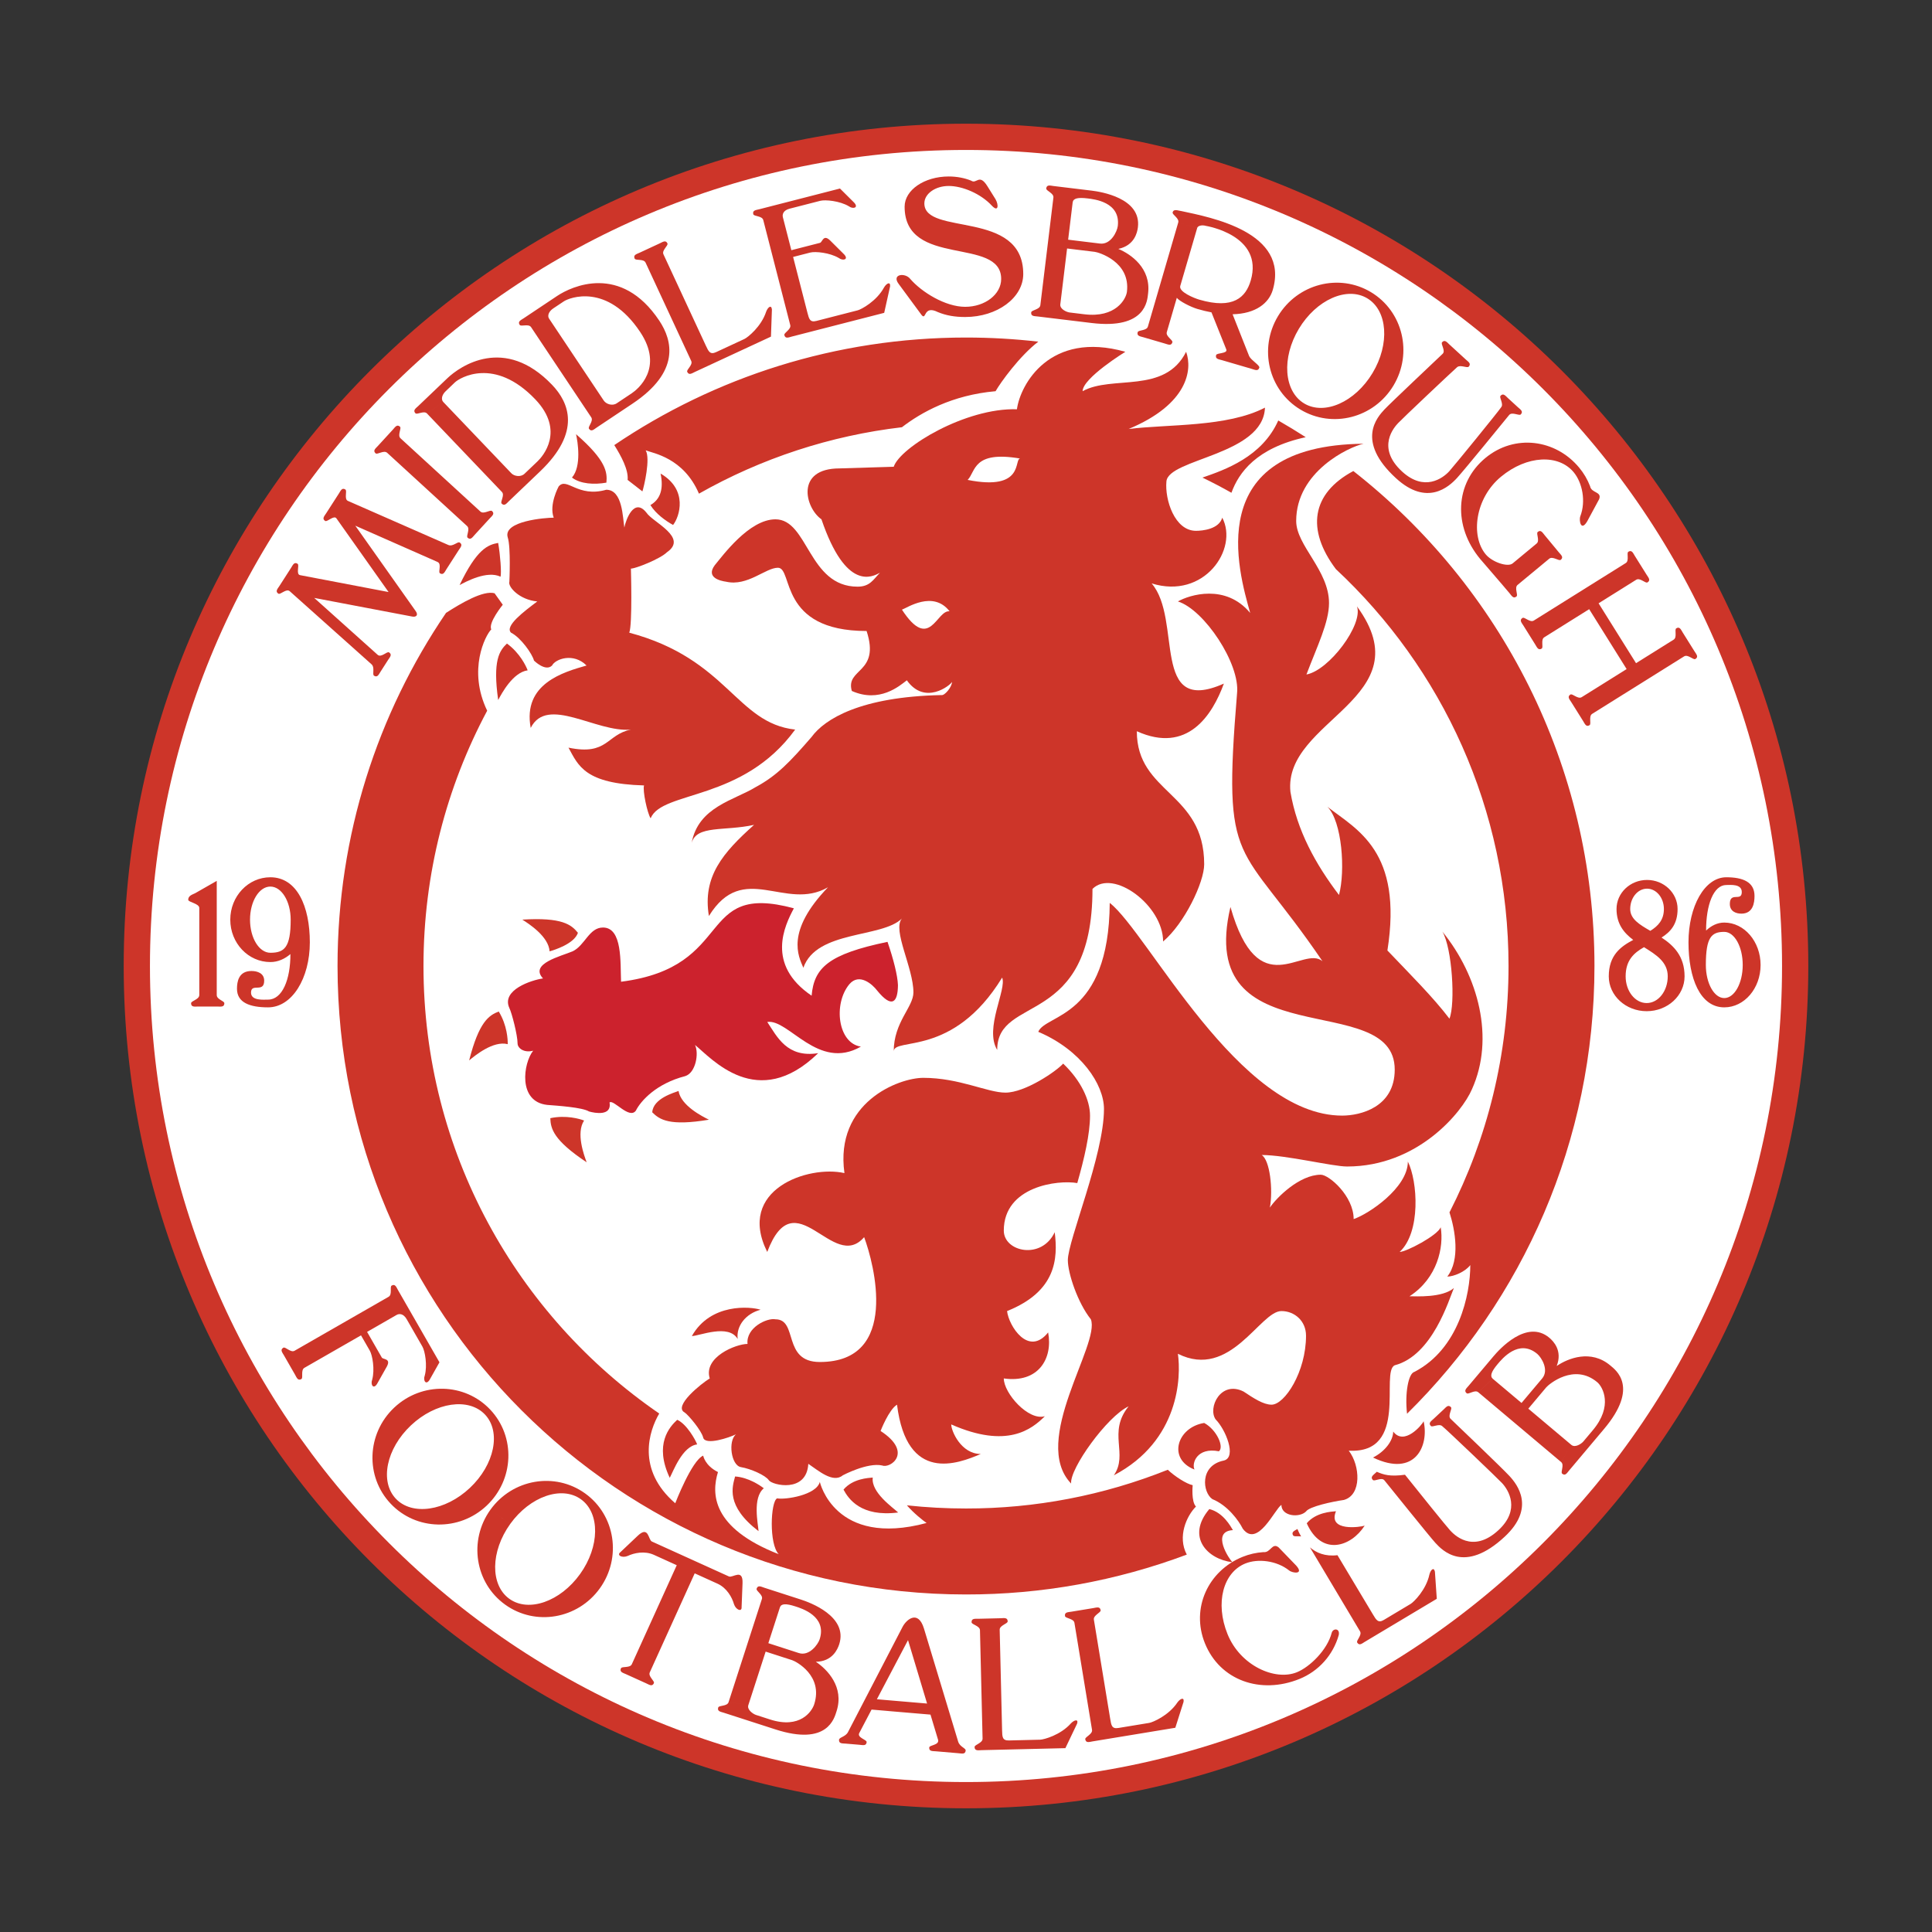
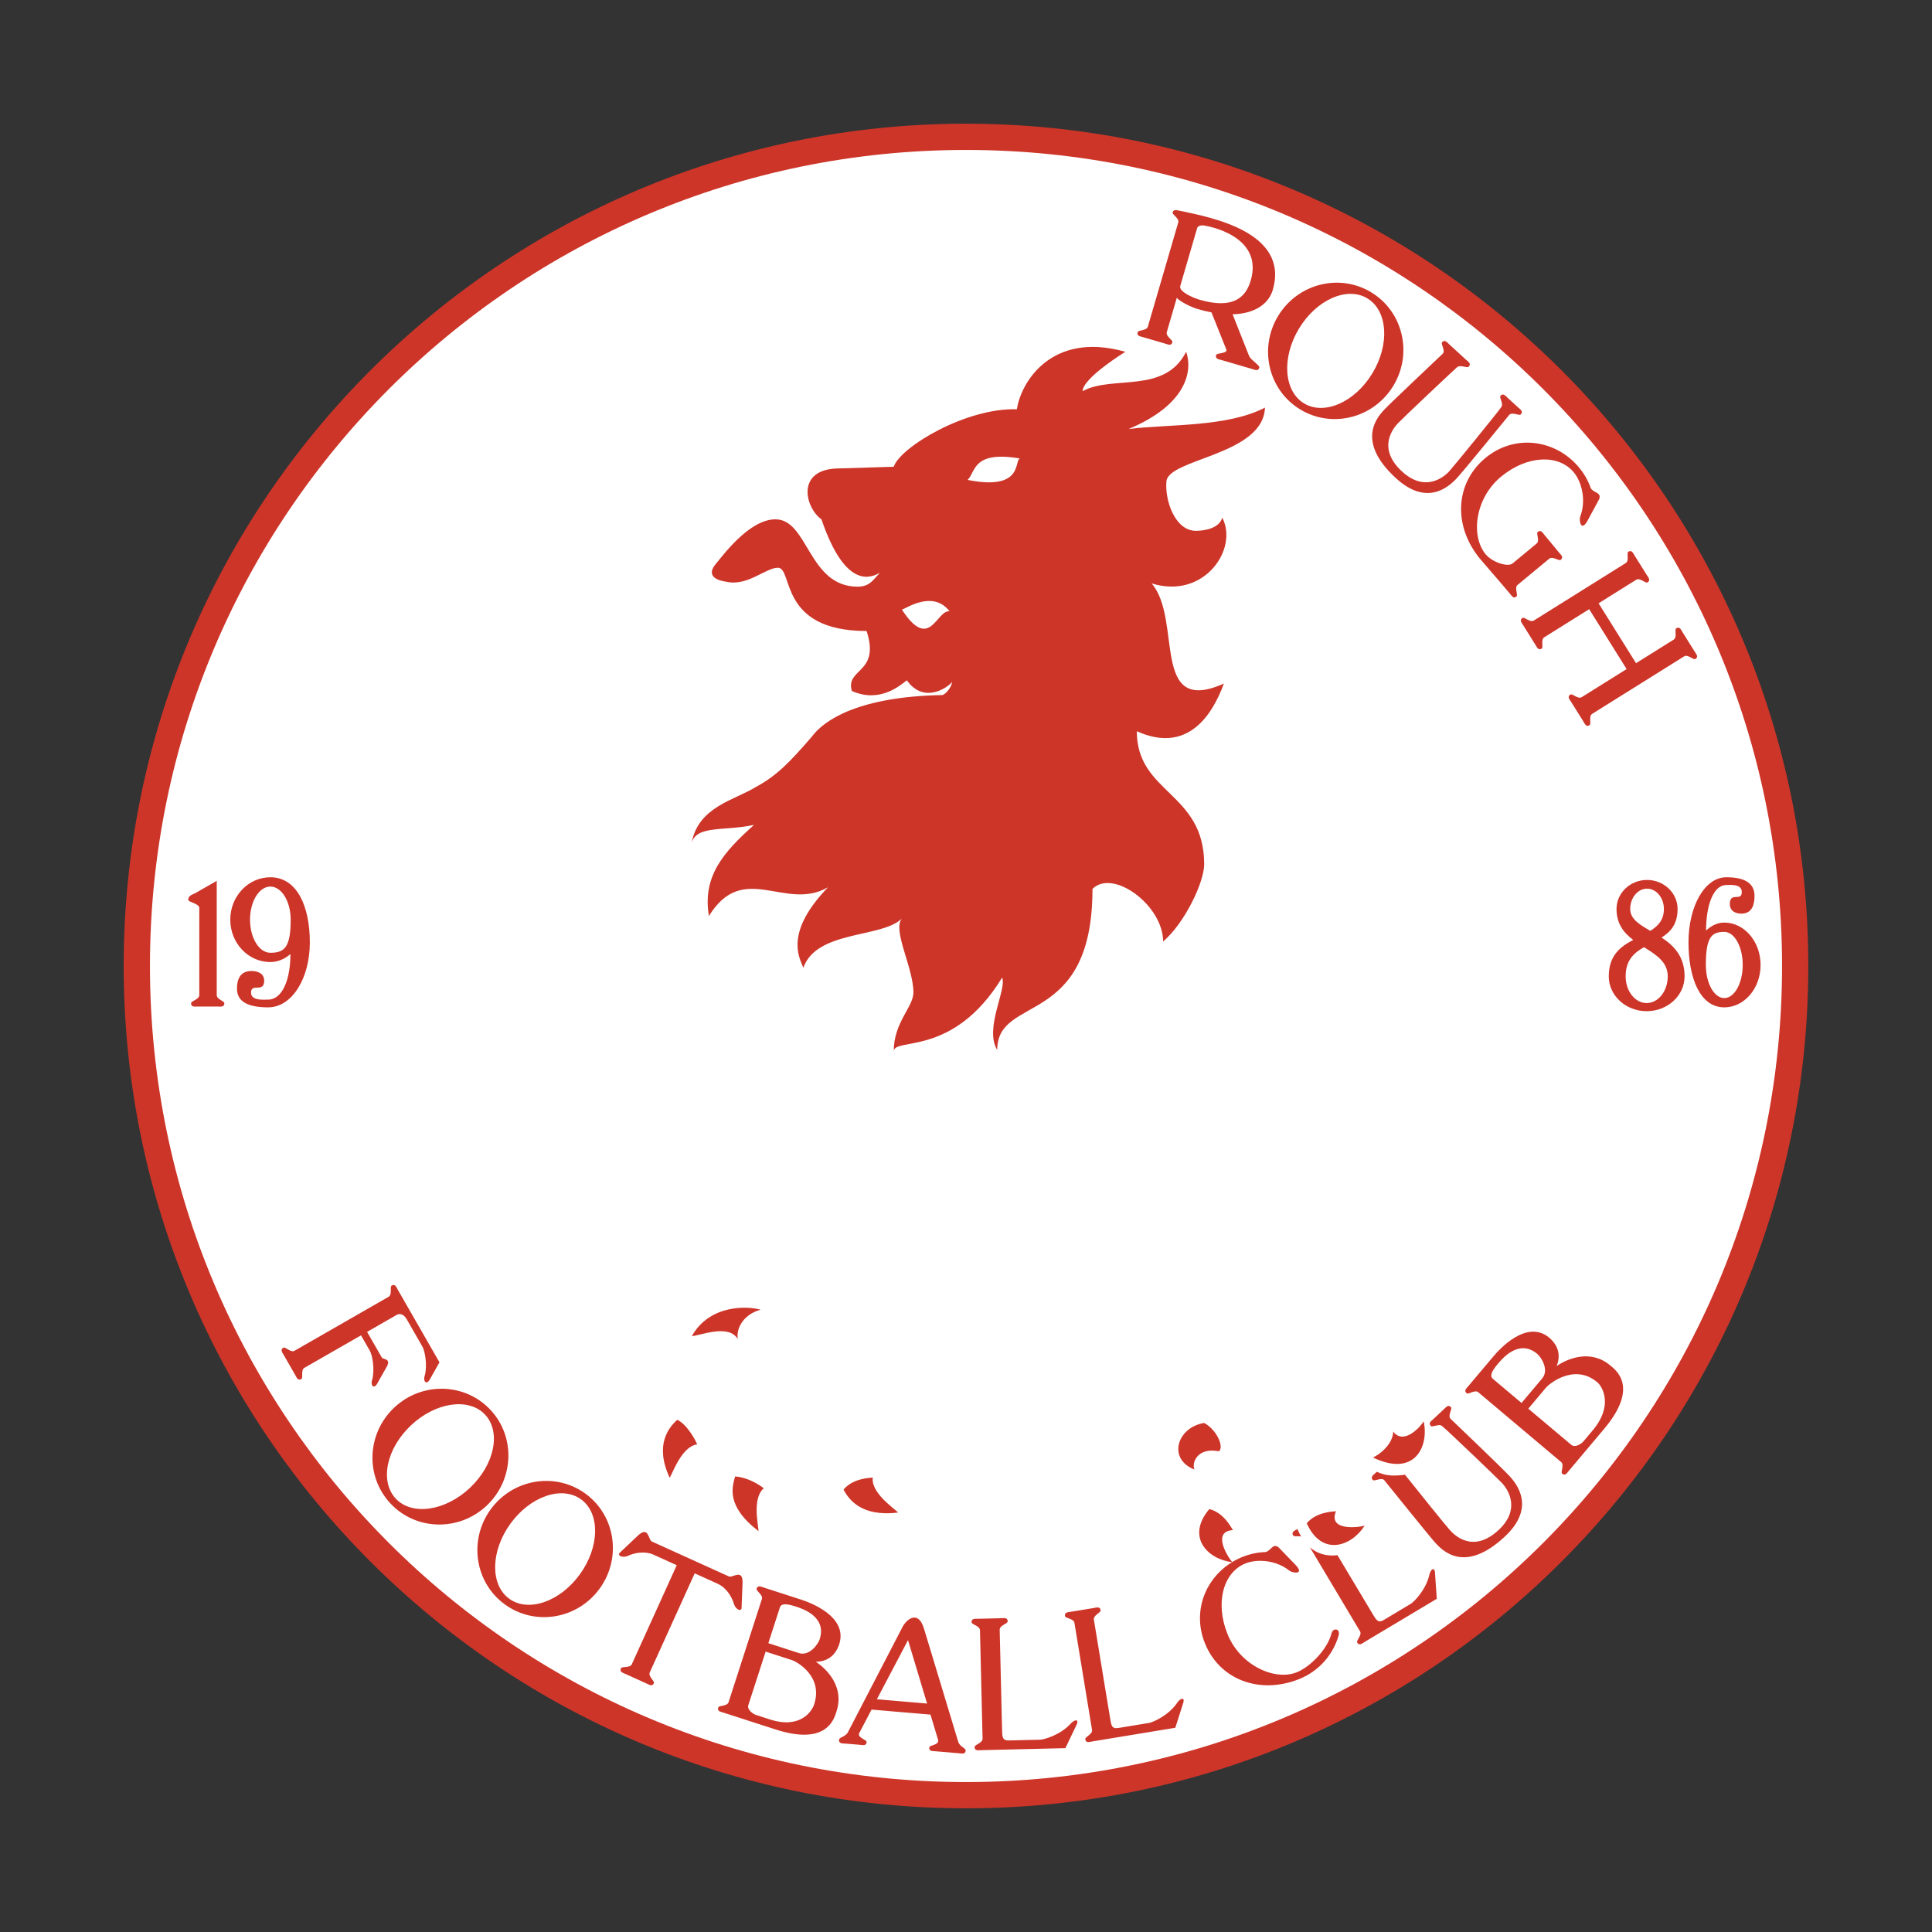
<svg xmlns="http://www.w3.org/2000/svg" width="2500" height="2500" viewBox="0 0 2500 2500" fill="none">
  <rect x="0" y="0" width="2500" height="2500" fill="#333333" stroke="none" />
  <path fill-rule="evenodd" clip-rule="evenodd" d="M1250 2339.93C1851.94 2339.93 2339.93 1851.94 2339.93 1250C2339.93 648.06 1851.94 160.06 1250 160.06C648.06 160.06 160.06 648.06 160.06 1250C160.06 1851.94 648.06 2339.93 1250 2339.93Z" fill="#CD3529" />
  <path fill-rule="evenodd" clip-rule="evenodd" d="M1250 2305.96C1833.2 2305.96 2305.96 1833.17 2305.96 1250C2305.96 666.828 1833.2 194.041 1250 194.041C666.827 194.041 194.041 666.815 194.041 1250C194.028 1833.17 666.827 2305.96 1250 2305.96Z" fill="white" />
-   <path fill-rule="evenodd" clip-rule="evenodd" d="M1161.95 1274.73C1161.49 1262.35 1156.11 1240.95 1148.43 1218.76C1071.91 1234.7 1053.4 1252.3 1050.21 1288.42C990.682 1248.04 1015.4 1197.56 1027.27 1175.36C899.297 1140.69 953.498 1251.23 803.645 1270.35C802.582 1245.9 805.759 1200.21 780.261 1200.21C762.181 1200.21 756.876 1223.57 740.937 1231.01C726.06 1237.38 684.596 1246.95 702.663 1266.08C687.786 1268.21 648.462 1280.95 659.097 1304.33C662.288 1310.74 669.72 1339.41 669.72 1350.05C669.72 1356.4 678.228 1362.79 689.913 1359.59C677.177 1375.53 669.72 1425.48 707.993 1429.74C721.806 1430.8 753.686 1432.93 762.194 1438.24C769.639 1440.37 791.947 1444.6 788.769 1426.54C794.087 1422.32 814.281 1448.87 822.789 1437.18C829.157 1424.42 849.351 1402.1 886.561 1392.52C900.374 1388.3 904.641 1362.79 899.31 1352.15C920.555 1369.17 980.073 1439.32 1058.71 1362.79C1018.33 1369.17 1005.58 1341.53 992.835 1322.41C1020.47 1318.16 1058.71 1386.17 1113.99 1354.3C1084.23 1350.05 1077.85 1299.03 1099.11 1273.51C1111.86 1258.65 1128.86 1273.51 1135.24 1282.02C1154.35 1305.41 1161.79 1296.92 1161.95 1274.73Z" fill="#CC222D" />
-   <path fill-rule="evenodd" clip-rule="evenodd" d="M841.906 1058.85C856.783 1022.72 960.93 1037.59 1028.94 944.082C952.435 935.574 941.799 852.685 814.268 818.678C818.522 808.056 816.382 735.775 816.382 735.775C822.776 735.775 854.643 723.026 863.151 714.505C890.789 695.374 844.552 675.725 836.589 663.495C820.636 643.288 810.014 671.99 807.9 682.638C805.759 669.876 805.759 633.729 784.515 633.729C747.318 644.377 733.492 616.739 722.883 629.501C722.883 629.501 710.133 652.872 716.502 669.876C705.879 669.876 650.602 674.13 656.996 695.374C661.237 708.124 659.11 752.765 659.11 752.765C656.996 759.134 671.873 776.15 695.244 778.277C678.241 791.026 652.755 810.157 661.237 818.665C673.987 825.033 688.863 846.303 690.977 854.786C690.977 854.786 705.866 869.662 714.362 861.167C718.616 852.672 742 844.163 759.003 861.167C729.238 869.675 676.088 884.551 686.736 941.942C707.993 899.428 771.753 948.324 816.382 944.082C784.502 950.451 786.629 978.102 735.619 967.454C748.368 990.839 756.876 1014.22 833.398 1016.35C831.258 1022.72 837.652 1052.48 841.906 1058.85ZM1343.51 1335.17C1353.08 1311.79 1434.94 1318.17 1436 1168.32C1485.96 1207.63 1602.86 1443.59 1736.76 1443.59C1760.14 1443.59 1804.77 1432.95 1804.77 1384.06C1804.77 1277.79 1545.45 1371.32 1592.21 1173.62C1628.33 1301.17 1685.73 1222.5 1711.24 1243.77C1602.86 1084.35 1581.6 1128.99 1600.73 897.301C1604.98 859.04 1558.23 788.886 1524.21 778.264C1539.07 769.769 1585.86 754.893 1617.73 793.127C1602.87 739.99 1553.97 576.338 1764.41 574.198C1745.28 578.452 1677.26 610.344 1677.26 674.104C1677.26 705.984 1719.74 737.876 1719.74 780.378C1719.74 805.306 1704.64 835.694 1690.53 872.788C1719.74 867.535 1764.39 808.017 1755.89 784.632C1843.06 903.656 1660.23 931.294 1669.81 1024.64C1678.21 1074.71 1702.53 1118.54 1732.66 1158.11C1741.02 1126.85 1736.76 1063.07 1717.64 1043.94C1755.89 1073.69 1815.6 1101.3 1795.3 1229.91C1825.07 1261.17 1854.22 1290.08 1875.57 1318.14C1883.42 1299.01 1879.16 1226.75 1866.43 1205.49C1913.17 1262.89 1934.44 1343.65 1904.67 1409.54C1891.91 1439.31 1834.53 1509.45 1743.14 1509.45C1723.98 1509.45 1664.49 1494.58 1632.59 1494.58C1643.23 1500.94 1647.48 1539.19 1643.23 1562.6C1651.74 1549.84 1681.48 1520.07 1709.12 1520.07C1719.73 1520.07 1751.62 1547.71 1751.62 1577.47C1770.77 1571.09 1821.76 1537.07 1821.76 1503.08C1834.52 1528.59 1838.76 1594.48 1811.15 1619.99C1819.66 1619.99 1860.05 1598.73 1864.27 1588.1C1868.53 1613.61 1860.05 1654.01 1823.9 1677.37C1832.41 1677.37 1866.43 1679.52 1881.3 1666.76C1874.95 1681.62 1853.66 1753.9 1804.78 1766.66C1785.65 1775.17 1823.91 1881.45 1745.28 1877.18C1760.14 1896.34 1762.28 1934.58 1738.9 1940.94C1724.01 1943.07 1694.27 1949.45 1690 1955.83C1681.49 1964.34 1658.13 1962.18 1658.13 1947.32C1649.62 1952.64 1627.3 2003.66 1608.15 1978.15C1602.86 1967.51 1588.51 1947.85 1568.84 1939.9C1556.1 1931.39 1551.83 1896.34 1583.7 1889.92C1600.72 1885.69 1585.85 1849.54 1573.09 1836.79C1562.48 1821.93 1579.47 1785.77 1609.21 1800.67C1621.97 1809.15 1634.75 1817.65 1645.36 1817.65C1662.36 1817.65 1689.99 1775.17 1689.99 1728.4C1689.99 1709.25 1675.12 1696.51 1658.12 1696.51C1630.48 1696.51 1592.21 1785.78 1524.19 1751.79C1528.45 1781.53 1526.32 1864.44 1441.3 1909.05C1460.43 1881.43 1432.8 1853.79 1460.43 1819.8C1432.8 1832.56 1383.91 1900.56 1386.04 1919.71C1332.89 1864.43 1424.29 1739.01 1411.55 1707.15C1394.53 1685.86 1381.79 1647.61 1381.79 1630.62C1381.79 1605.11 1428.54 1494.6 1428.54 1435.07C1428.55 1403.19 1398.79 1358.58 1343.51 1335.17Z" fill="#CD3529" />
-   <path fill-rule="evenodd" clip-rule="evenodd" d="M909.907 1860.2C912.579 1870.84 943.927 1860.2 952.422 1855.95C941.787 1864.46 946.041 1896.35 958.79 1898.45C971.552 1900.58 990.67 1909.06 994.924 1915.47C999.178 1921.82 1043.81 1932.47 1045.95 1894.18C1058.68 1902.69 1077.83 1919.72 1090.58 1909.05C1090.58 1909.05 1122.47 1892.07 1141.6 1896.34C1152.22 1900.56 1181.99 1879.32 1139.47 1851.68C1139.47 1851.68 1150.09 1824.07 1160.74 1817.66C1173.48 1919.72 1239.38 1894.18 1269.14 1881.45C1243.63 1881.45 1230.88 1851.68 1230.88 1843.2C1303.14 1875.07 1335.03 1849.55 1352.03 1832.59C1330.78 1838.94 1298.91 1802.8 1298.91 1783.69C1343.51 1790.05 1362.67 1758.16 1356.29 1724.16C1330.78 1756.05 1305.29 1715.65 1303.14 1696.52C1366.92 1671.01 1369.05 1628.51 1364.8 1594.49C1347.78 1630.64 1298.91 1620 1298.91 1592.36C1298.91 1534.99 1369.05 1526.48 1394 1530.89C1402.99 1499.42 1410.49 1467.4 1410.49 1443.6C1410.49 1423.41 1398.56 1398.05 1375.73 1376.3C1366.91 1386.21 1326.53 1413.85 1301.02 1413.85C1277.64 1413.85 1241.49 1394.72 1194.74 1394.72C1162.84 1394.72 1079.95 1426.58 1092.7 1517.98C1045.95 1507.37 952.422 1539.24 992.797 1620.01C1028.92 1524.36 1077.83 1647.65 1118.2 1600.88C1130.94 1634.9 1164.94 1762.42 1060.81 1762.42C1011.91 1762.42 1033.17 1707.17 1003.42 1707.17C992.797 1705.02 965.158 1717.78 967.285 1739.04C952.409 1739.04 909.894 1756.05 918.402 1783.69C907.754 1790.05 870.57 1819.81 885.978 1827.76C890.789 1830.97 907.78 1851.16 909.907 1860.2ZM878.027 1411.71C872.723 1413.83 845.071 1421.25 844.02 1439.35C853.592 1448.89 866.341 1457.41 917.352 1448.89C908.843 1444.64 881.218 1430.82 878.027 1411.71ZM755.813 1449.96C750.483 1447.88 732.429 1442.54 712.092 1446.92C712.546 1460.45 716.061 1475.36 759.12 1503.99C755.813 1495.06 745.061 1466.12 755.813 1449.96ZM656.983 1351.14C657.165 1345.42 656.257 1326.59 645.363 1308.88C632.756 1313.77 619.838 1322.03 607.089 1372.16C614.391 1366.08 638.177 1346.33 656.983 1351.14ZM711.171 1231.03C716.67 1229.46 743.051 1221.47 747.837 1207.03C739.316 1196.55 727.487 1186.77 675.88 1189.99C683.909 1195.1 709.965 1211.67 711.171 1231.03ZM682.793 867.405C680.796 862.036 672.794 845.007 655.985 832.737C646.206 842.088 637.399 854.617 644.649 905.822C649.098 897.417 663.598 870.129 682.793 867.405ZM647.723 746.242C649.033 740.678 647.412 718.759 644.623 702.547C631.29 704.894 616.998 710.445 594.69 757.097C603.042 752.584 630.227 737.876 647.723 746.242ZM740.133 617.971C750.988 626.31 769.081 627.361 784.684 624.52C785.981 611.045 784.424 595.805 745.411 561.851C747.525 571.124 752.856 603.367 740.133 617.971ZM841.621 653.586C848.806 665.09 861.543 674.13 870.959 679.318C879.337 668.695 890.789 633.742 854.798 612.809C858.884 632.678 854.643 645.96 841.621 653.586Z" fill="#CD3529" />
  <path fill-rule="evenodd" clip-rule="evenodd" d="M954.549 1732.68C952.434 1715.67 965.184 1699.73 984.172 1694.81C971.331 1690.58 919.491 1685.89 895.264 1728.86C904.758 1728.8 942.863 1712.46 954.549 1732.68ZM902.112 1869.06C900.192 1863.66 888.649 1842.64 876.302 1837.22C866.38 1846.41 846.134 1868.71 866.639 1912.28C871.205 1903.92 882.865 1871.52 902.112 1869.06ZM988.348 1925.83C983.834 1922.31 968.491 1911.69 951.215 1910.55C947.778 1923.62 938.609 1948.42 981.565 1981.3C980.955 1971.83 973.42 1938.21 988.348 1925.83ZM1129.34 1911.95C1123.64 1912.46 1103.35 1913.34 1091.51 1927.55C1097.9 1939.46 1113.96 1963.3 1162.22 1957.16C1155.32 1950.63 1126.88 1931.2 1129.34 1911.95ZM1728.75 1955.54C1723.06 1956.02 1702.76 1956.9 1690.93 1971.12C1710.18 2014.28 1748.44 2001.55 1765.89 1974.15C1761.2 1976.03 1717.64 1982.43 1728.75 1955.54ZM1802.8 1852.42C1802.67 1864.46 1792.01 1878.26 1776.68 1886.04C1831.34 1912.28 1849.37 1870.76 1842.16 1839.1C1840.19 1843.76 1817.01 1871.34 1802.8 1852.42ZM1595.38 1979.96C1592.41 1975.05 1582.82 1957.16 1564.85 1952.73C1534.37 1988.85 1562.52 2017.76 1594.77 2021.53C1591.03 2018.12 1566.33 1981.69 1595.38 1979.96ZM1577.29 1877.96C1584.26 1872.41 1574.5 1850.1 1558.21 1841.3C1523.13 1846.93 1510.38 1887.84 1545.7 1901.59C1541.73 1893.69 1548.75 1872.38 1577.29 1877.96ZM924.796 731.521C935.418 718.758 969.425 672.002 1003.43 672.002C1045.95 672.002 1045.95 759.146 1109.71 759.146C1125.65 759.146 1129.9 750.119 1138.67 741.092C1128.84 746.41 1094.83 765.54 1062.96 672.002C1041.69 657.126 1028.93 606.116 1086.32 606.116L1156.47 603.976C1164.96 578.478 1249.99 527.454 1315.9 529.594C1320.15 497.702 1358.4 427.561 1456.18 455.213C1456.18 455.213 1400.9 489.22 1400.9 506.21C1439.15 484.953 1507.16 510.464 1534.83 455.213C1543.31 478.571 1536.96 523.226 1460.43 555.106C1511.43 548.738 1587.95 552.979 1636.85 527.467C1634.75 589.113 1511.43 593.38 1509.33 623.119C1507.18 646.504 1519.94 686.879 1547.58 686.879C1556.09 686.879 1577.34 684.765 1581.6 669.888C1602.86 710.263 1558.21 776.163 1490.2 754.918C1530.57 801.661 1488.05 927.079 1583.7 884.564C1568.84 924.952 1536.96 975.962 1471.04 946.209C1471.04 1026.98 1558.21 1024.84 1558.21 1118.38C1558.21 1141.77 1532.7 1194.9 1505.06 1218.29C1505.06 1171.53 1440.24 1123.7 1413.67 1150.25C1413.67 1330.94 1290.37 1286.29 1290.37 1358.58C1273.37 1330.94 1303.11 1279.91 1296.76 1265.03C1232.98 1369.19 1156.46 1341.55 1156.46 1360.68C1156.46 1322.44 1181.96 1303.28 1181.96 1284.16C1181.96 1252.3 1154.32 1203.4 1167.08 1188.51C1141.57 1214.03 1056.56 1203.39 1039.55 1252.28C1033.16 1237.39 1016.17 1205.51 1071.43 1148.12C1016.17 1180 961.954 1113.05 917.325 1185.32C908.817 1134.3 935.392 1103.48 975.767 1067.35C937.506 1075.85 901.373 1067.35 895.004 1090.73C903.5 1043.96 950.269 1035.48 977.907 1018.46C1005.55 1003.59 1022.54 985.508 1050.17 953.641C1067.18 930.256 1113.95 901.554 1218.09 899.427C1222.36 900.504 1231.89 888.792 1231.89 882.424C1229.77 886.678 1196.82 913.24 1173.44 880.284C1163.87 887.729 1138.06 910.037 1102.25 894.097C1093.74 864.344 1139.43 871.789 1121.37 816.512C1006.6 816.512 1026.79 734.672 1006.6 734.672C990.643 734.672 967.272 759.107 939.646 752.739C932.215 751.715 913.11 747.461 924.796 731.521ZM1320.15 593.367C1258.49 582.732 1262.75 610.37 1252.13 620.992C1326.53 635.869 1311.65 593.367 1320.15 593.367ZM1228.76 791.039C1207.48 763.4 1173.48 786.785 1167.11 788.899C1203.24 844.176 1211.74 788.899 1228.76 791.039Z" fill="#CD3529" />
-   <path fill-rule="evenodd" clip-rule="evenodd" d="M1343.56 442.101C1319.25 460.725 1294.65 495.056 1288.26 506.21C1231.78 511.191 1191.84 533.81 1167.08 552.836C1074.68 563.683 985.384 592.907 904.447 638.787C884.447 592.187 845.136 586.571 835.512 582.732C841.906 593.367 833.398 629.501 831.258 635.869L812.128 620.993C813.451 607.893 803.607 589.8 794.878 575.962C924.744 488.091 1081.39 436.77 1250 436.77C1281.65 436.77 1312.86 438.573 1343.56 442.101ZM1593.48 637.633C1602.88 611.628 1625.75 579.593 1689.61 565.728C1677.95 558.219 1666.1 551.01 1654.07 544.108C1633.18 591.214 1585.02 607.932 1555.97 617.997C1568.71 624.17 1581.22 630.707 1593.48 637.633ZM1820.71 1829.37C1817.73 1803.36 1822.33 1777.17 1830.28 1775.18C1887.68 1745.42 1902.55 1675.28 1902.55 1637.01C1896.17 1645.51 1881.29 1651.89 1872.78 1651.89C1889.8 1630.23 1882.94 1591.46 1875.62 1568.81C1924.49 1473.16 1952.03 1364.8 1952.03 1250C1952.03 1047.26 1866.08 864.591 1728.62 736.436C1690.35 685.595 1696.63 638.696 1751.22 609.527C1941.17 758.394 2063.23 989.943 2063.23 1249.99C2063.23 1476.75 1970.42 1681.87 1820.71 1829.37ZM1173.53 1947.9C1182.19 1957.89 1194.66 1967.84 1199 1970.73C1079.97 2002.62 1060.84 1917.58 1060.84 1917.58C1056.58 1934.6 1016.21 1940.96 1005.57 1938.86C997.064 1943.09 994.937 1998.37 1007.69 2011.13C920.542 1977.11 920.542 1932.48 929.05 1904.84C912.034 1896.36 909.907 1883.59 909.907 1883.59C895.031 1889.94 873.773 1945.22 873.773 1945.22C823.009 1901.47 840.039 1851.16 853.047 1829.1C668.812 1702.57 547.986 1490.39 547.986 1250.01C547.986 1130.59 577.816 1018.13 630.408 919.647C604.936 866.912 628.022 822.115 635.713 814.424C631.459 805.915 650.589 782.544 650.589 782.544L639.967 767.668C625.259 763.647 596.648 780.547 577.155 793.088C488.545 923.318 436.77 1080.62 436.77 1250C436.77 1699.12 800.883 2063.23 1250 2063.23C1347.56 2063.34 1444.34 2045.87 1535.7 2011.65C1523.36 1988.45 1535.4 1961.65 1547.58 1949.46C1541.22 1943.08 1543.32 1921.82 1543.32 1921.82C1535.37 1920.23 1519.97 1910.32 1511.11 1901.86C1428.07 1935.09 1339.44 1952.1 1250 1951.99C1224.46 1952 1198.93 1950.63 1173.53 1947.9ZM518.259 567.155C513.94 563.199 519.932 554.289 517.597 552.136C513.668 548.543 511.216 552.785 508.363 555.923L488.973 577.064C486.107 580.216 482.086 583.004 486.003 586.597C488.351 588.75 496.703 581.993 501.022 585.948L604.443 680.744C608.749 684.7 602.744 693.61 605.078 695.763C609.008 699.356 611.447 695.115 614.313 691.976L633.703 670.835C636.595 667.684 640.603 664.882 636.673 661.29C634.325 659.137 625.973 665.881 621.654 661.951L518.259 567.155ZM435.447 670.913C432.269 666.024 423.437 675.829 420.752 674.091C416.278 671.224 419.766 667.774 422.049 664.195L438.443 638.722C440.752 635.156 442.438 630.551 446.912 633.431C449.584 635.143 444.98 645.778 450.09 648.112L580.151 705.218C586.091 707.773 592.161 700.316 594.845 702.028C599.32 704.92 595.831 708.344 593.535 711.924L577.725 736.501C575.43 740.081 573.731 744.685 569.269 741.806C566.571 740.081 572.006 729.692 566.065 727.124L459.752 680.239L538.012 790.909C541.63 796.084 538.362 798.73 533.55 797.835L406.589 773.699L488.74 847.367C493.435 851.349 500.737 842.464 503.421 844.176C507.883 847.056 504.42 850.493 502.099 854.072L492.488 869.052C490.166 872.606 488.493 877.21 484.006 874.357C481.334 872.606 485.381 863.864 480.828 859.662L374.891 764.996C370.417 761.157 362.894 769.911 360.209 768.199C355.748 765.32 359.211 761.857 361.532 758.303L376.616 734.828C378.912 731.262 380.611 726.644 385.072 729.537C387.77 731.261 382.66 743.129 388.263 744.231L502.799 766.085L435.447 670.913ZM573.614 520.179L661.704 612.42C665.362 616.246 673.779 617.789 678.76 613.003L695.685 596.856C702.209 590.63 731.534 557.467 692.637 516.729C639.786 461.374 594.806 488.908 588.659 494.784L576.753 506.171C571.37 511.307 570.683 517.118 573.614 520.179L552.603 535.094C548.556 530.879 539.776 537.052 537.558 534.77C533.913 530.905 538.09 528.375 541.163 525.444L578.828 489.479C595.144 473.902 652.833 433.515 714.478 498.078C736.138 520.749 752.558 558.686 698.954 609.916L658.592 648.437C655.518 651.381 652.794 655.453 649.111 651.614C646.932 649.306 653.495 640.823 649.461 636.582L552.59 535.12L573.614 520.179ZM710.497 412.283L781.273 518.363C784.23 522.785 792.245 525.743 797.991 521.904L817.445 508.921C824.955 503.914 859.584 476.328 828.314 429.481C785.851 365.838 736.773 385.163 729.705 389.884L715.983 399.028C709.822 403.139 708.136 408.729 710.497 412.283L687.216 423.333C683.974 418.483 674.246 423.061 672.482 420.415C669.525 415.98 674.091 414.203 677.631 411.855L720.95 382.945C739.731 370.43 803.529 340.638 853.073 414.89C870.466 440.985 880.102 481.191 818.418 522.358L771.999 553.316C768.459 555.677 765.074 559.218 762.116 554.782C760.34 552.136 768.316 544.925 765.073 540.048L687.216 423.333L710.497 412.283ZM899.259 481.243C895.407 483.033 891.503 486.016 889.272 481.191C887.923 478.286 896.898 472.372 894.434 467.08L835.37 339.834C832.905 334.542 822.594 337.564 821.258 334.659C819.028 329.847 823.788 328.784 827.653 327.007L853.683 314.919C857.535 313.129 861.426 310.172 863.67 314.971C865.006 317.863 856.056 323.79 858.495 329.082L913.331 447.185C916.898 454.889 918.921 459.234 926.625 455.654L963.277 438.638C967.596 436.627 985.132 422.646 991.396 403.334C993.471 397.666 998.101 393.762 998.853 400.442L997.608 435.603L899.259 481.243ZM1073.95 310.924L1092.37 329.238C1098.49 335.904 1090.76 337.889 1085.32 333.803C1073.68 326.916 1055.1 325.087 1048.41 326.812L1026.28 332.493L1044.79 404.566C1046.91 412.789 1048.09 417.432 1056.32 415.305L1109.85 401.557C1114.49 400.377 1134.27 389.807 1143.95 371.96C1146.99 366.785 1152.26 363.789 1151.79 370.482L1144.15 404.825L1024.74 435.486C1020.62 436.55 1016.26 438.767 1014.94 433.631C1014.13 430.545 1024.04 426.342 1022.58 420.675L987.674 284.79C986.221 279.123 975.534 280.238 974.743 277.164C973.42 272.002 978.309 271.847 982.434 270.783L1086.92 243.949L1105.34 262.262C1111.43 268.928 1103.71 270.913 1098.28 266.84C1086.63 259.953 1068.05 258.15 1061.37 259.862L1021.72 270.044C1013.5 272.158 1012.11 277.449 1013.03 281.055L1024 323.764L1061.07 314.258C1064.18 313.441 1065.27 302.728 1073.95 310.924ZM1213.61 403.853C1194.48 394.294 1199 415.175 1192.6 407.718L1162.84 367.343C1153.28 354.581 1171.35 352.467 1177.89 360.962C1192.6 377.965 1223.2 397.018 1248.94 397.018C1274.68 397.018 1295.52 380.87 1295.52 360.962C1295.52 305.698 1170.57 347.149 1170.57 267.437C1170.57 245.855 1196.15 228.359 1227.68 228.359C1238.25 228.359 1248.17 230.33 1256.65 233.754C1263.8 238.735 1266.99 223.858 1277.64 240.862L1288.25 257.865C1292.5 265.31 1291.87 274.881 1283.68 266.373C1269.12 250.433 1245.1 240.641 1227.67 240.641C1210.22 240.641 1196.11 250.732 1196.11 263.183C1196.11 305.698 1324.08 270.627 1324.08 354.581C1324.08 385.293 1290.41 410.208 1248.92 410.208C1235.64 410.208 1224.46 408.327 1213.61 403.853ZM1372.03 393.801L1380.8 321.534L1416.67 325.892C1421.41 326.449 1462.98 338.511 1458.24 377.55C1457.08 387.044 1443.76 411.596 1403.12 406.667L1384.12 404.359C1380.42 403.931 1371.28 400.13 1372.03 393.801L1346.2 394.943C1345.48 400.74 1334.74 401.025 1334.37 404.216C1333.71 409.482 1338.6 409.002 1342.8 409.521L1412.43 417.951C1483.13 426.55 1484.51 388.704 1485.62 379.742C1489.58 347.032 1463.4 328.862 1447.11 322.078C1467.98 317.643 1471.61 300.951 1472.44 294.09C1477.05 256.127 1423.96 248.073 1412.89 246.711L1363.29 240.706C1359.09 240.187 1354.45 238.553 1353.82 243.832C1353.45 246.996 1363.81 249.863 1363.1 255.673L1388.02 261.899C1388.69 256.62 1394.74 255.219 1407.4 256.763C1415.83 257.787 1450.19 261.406 1446.41 292.533C1445.58 299.394 1437.57 316.89 1423.34 315.166L1382.17 310.159L1388.02 261.899L1363.1 255.673L1346.2 394.943L1372.03 393.801Z" fill="#CD3529" />
  <path fill-rule="evenodd" clip-rule="evenodd" d="M1524.63 287.929L1485.35 422.607C1483.7 428.21 1473.07 426.77 1472.15 429.831C1470.68 434.928 1475.57 435.24 1479.64 436.446L1507.18 444.487C1511.28 445.667 1515.56 448.028 1517.06 442.931C1517.94 439.87 1508.19 435.356 1509.84 429.741L1522.78 385.371C1525.94 389.625 1540.89 397.303 1549.55 399.819C1555.88 401.687 1561.91 403.114 1567.64 404.19L1586.84 452.23C1588.83 457.781 1574.56 456.38 1573.66 459.454C1572.17 464.564 1577.08 464.876 1581.16 466.043L1619.66 477.301C1623.74 478.481 1628.04 480.841 1629.55 475.731C1630.4 472.683 1619.02 466.302 1616.42 460.868L1594.97 406.667C1624.92 405.941 1641.96 392.297 1646.98 375.099C1668.87 300.121 1565.89 281.159 1529.19 273.221C1524.88 272.806 1518.88 269.668 1517.41 274.765C1516.5 277.8 1526.26 282.313 1524.63 287.929L1549.13 295.063C1549.99 292.015 1555.35 290.795 1560.43 292.287C1560.43 292.287 1635.57 304.232 1618.47 362.907C1612.06 384.826 1595.85 400.572 1551.97 387.77C1545.33 385.851 1525.02 377.706 1527.25 370.041L1549.15 295.05L1524.63 287.929ZM1653.72 409.119C1678.95 367.187 1732.84 353.284 1774.1 378.095C1815.34 402.906 1828.36 457.016 1803.12 498.947C1777.9 540.891 1724.01 554.782 1682.75 529.984C1641.48 505.186 1628.5 451.076 1653.72 409.119L1680.75 425.396C1658.18 462.93 1661.22 506.197 1687.53 522.033C1713.85 537.857 1753.5 520.244 1776.07 482.696C1798.63 445.136 1795.6 401.881 1769.28 386.045C1742.99 370.235 1703.34 387.848 1680.75 425.396L1653.72 409.119ZM1814.38 610.241C1779.88 578.646 1805.05 551.968 1808.98 547.662C1814.03 542.175 1877.93 481.814 1885.53 475.096C1889.89 471.516 1898.37 476.782 1900.55 474.434C1904.12 470.518 1899.89 468.066 1896.75 465.213L1875.6 445.836C1872.46 442.957 1869.64 438.949 1866.05 442.866C1863.9 445.213 1871.07 453.929 1866.71 457.885C1860.94 463.41 1797.76 522.98 1791.31 530.023C1782.67 539.439 1753.56 570.424 1806.48 618.879C1846.45 655.492 1874.68 630.175 1885.44 618.425C1895.14 607.841 1947.23 543.862 1952.95 536.858C1956.9 532.552 1965.79 538.544 1967.94 536.196C1971.53 532.267 1967.28 529.828 1964.17 526.962L1951.25 515.121C1948.11 512.228 1945.3 508.221 1941.7 512.15C1939.55 514.511 1946.31 522.85 1942.36 527.169C1938.85 532.578 1880.68 603.976 1875.29 609.839C1866.84 619.034 1842.98 636.44 1814.38 610.241ZM2057.54 629.112C2054.2 620.437 2049.47 612.367 2043.53 605.221C2012.83 568.167 1959.84 561.371 1922.14 592.589C1882.47 625.454 1880.34 681.069 1915.26 723.22C1918.98 727.708 1943.8 756.151 1953.31 767.603C1956.02 770.871 1958.28 775.242 1962.33 771.831C1964.8 769.808 1959.24 760.599 1963.74 756.877L2004.67 722.987C2009.16 719.252 2017.16 726.424 2019.64 724.388C2023.71 720.99 2019.87 717.981 2017.14 714.712L1998.85 692.612C1996.11 689.343 1993.88 684.973 1989.81 688.358C1987.36 690.394 1992.9 699.589 1988.39 703.325L1957.32 729.083C1951.16 734.167 1930.98 727.591 1922.44 717.254C1902.83 693.61 1908.57 644.818 1942.27 616.881C1976.02 588.931 2016.8 587.466 2036.41 611.149C2047.6 624.663 2052.36 648.618 2044.92 668.034C2042.95 673.339 2045.68 688.319 2053.76 674.726L2069.26 645.998C2073.22 635.83 2059.22 638.385 2057.54 629.112ZM2104.85 865.771L2046.75 902.099C2041.78 905.212 2034.79 897.041 2032.1 898.727C2027.56 901.542 2031.01 905.031 2033.27 908.636L2048.5 932.954C2050.75 936.573 2052.4 941.19 2056.87 938.376C2059.59 936.677 2055.31 926.833 2060.27 923.72L2179.21 849.351C2184.17 846.252 2191.16 854.423 2193.87 852.723C2198.36 849.909 2194.91 846.433 2192.68 842.815L2177.45 818.483C2175.2 814.878 2173.55 810.26 2169.08 813.075C2166.37 814.774 2170.65 824.618 2165.68 827.731L2117.02 858.158L2068.56 780.663L2117.22 750.223C2122.19 747.111 2129.18 755.295 2131.87 753.609C2136.38 750.781 2132.96 747.292 2130.7 743.687L2115.47 719.368C2113.22 715.763 2111.59 711.133 2107.07 713.96C2104.38 715.646 2108.66 725.503 2103.72 728.59L1984.76 802.984C1979.82 806.071 1972.8 797.913 1970.12 799.599C1965.61 802.427 1969.06 805.929 1971.31 809.521L1986.51 833.852C1988.77 837.445 1990.42 842.075 1994.92 839.261C1997.6 837.575 1993.32 827.705 1998.29 824.631L2056.39 788.277L2104.85 865.771ZM1270.21 2264.69C1265.95 2264.79 1261.22 2265.99 1261.09 2260.66C1261.01 2257.47 1271.58 2255.61 1271.45 2249.76L1268.08 2109.53C1267.95 2103.68 1257.28 2102.33 1257.2 2099.17C1257.08 2093.85 1261.88 2094.79 1266.13 2094.68L1294.81 2093.99C1299.06 2093.89 1303.82 2092.72 1303.95 2098.03C1304.01 2101.22 1293.44 2103.07 1293.59 2108.92L1296.7 2239.07C1296.91 2247.58 1297.03 2252.34 1305.52 2252.15L1345.9 2251.16C1350.68 2251.06 1372.34 2245.21 1385.79 2230.01C1389.92 2225.68 1395.75 2223.93 1393.77 2230.36L1378.6 2262.1L1270.21 2264.69ZM502.851 1678.04C507.948 1675.12 504.018 1665.15 506.793 1663.55C511.398 1660.9 512.85 1665.58 514.964 1669.27L568.659 1762.82L555.923 1785.44C551.111 1793.1 547.155 1786.18 549.659 1779.87C553.186 1766.79 549.996 1748.43 546.559 1742.42L526.183 1706.94C521.955 1699.57 516.482 1699.65 513.252 1701.49L475.005 1723.45L494.031 1756.61C495.639 1759.4 506.236 1757.6 500.646 1768.14L487.897 1790.79C483.111 1798.41 479.142 1791.53 481.632 1785.18C485.173 1772.11 481.956 1753.72 478.519 1747.74L467.145 1727.94L393.879 1769.98C388.808 1772.9 392.711 1782.9 389.949 1784.5C385.345 1787.13 383.866 1782.47 381.752 1778.78L367.472 1753.9C365.345 1750.21 362.064 1746.59 366.668 1743.92C369.431 1742.35 376.123 1750.75 381.181 1747.87L502.851 1678.04ZM510.101 1821.45C545.729 1787.88 601.369 1789.05 634.39 1824.08C667.424 1859.11 665.323 1914.71 629.721 1948.31C594.106 1981.87 538.453 1980.7 505.432 1945.67C472.385 1910.63 474.486 1855.03 510.101 1821.45L531.76 1844.42C499.868 1874.46 491.126 1916.94 512.176 1939.28C533.252 1961.63 576.182 1955.36 608.061 1925.32C639.941 1895.29 648.696 1852.8 627.62 1830.46C606.544 1808.09 563.627 1814.35 531.76 1844.42L510.101 1821.45ZM634.623 1953.55C663.196 1913.81 718.058 1904.38 757.136 1932.47C796.24 1960.59 804.748 2015.58 776.175 2055.33C747.603 2095.05 692.767 2104.5 653.663 2076.38C614.559 2048.29 606.051 1993.27 634.623 1953.55L660.252 1971.96C634.675 2007.53 634.157 2050.92 659.084 2068.86C684.038 2086.8 724.997 2072.48 750.56 2036.89C776.124 2001.33 776.655 1957.95 751.714 1940.04C726.774 1922.11 685.828 1936.4 660.239 1971.96L634.623 1953.55ZM943.213 2039.92C948.051 2042.1 961.526 2029.11 960.839 2048.64L959.62 2079.6C960.113 2086.24 952.149 2083.22 949.737 2075.69C947.273 2066.98 940.554 2054.77 928.453 2049.27L898.947 2035.9L840.83 2164.01C838.404 2169.32 847.444 2175.15 846.121 2178.06C843.917 2182.9 840 2179.96 836.135 2178.22L809.988 2166.37C806.136 2164.62 801.324 2163.58 803.529 2158.77C804.826 2155.85 815.176 2158.79 817.588 2153.47L875.705 2025.37L846.173 2011.97C834.072 2006.47 820.467 2009.5 812.296 2013.36C805.033 2016.47 797.524 2012.51 802.841 2008.47L825.331 1987.16C839.585 1973.79 838.677 1992.51 843.515 1994.71L943.213 2039.92ZM1150.57 2200.2L1199.64 2204.38L1174.97 2122.33L1134.67 2198.83L1150.57 2200.2L1149.39 2214.03L1127.8 2212.18L1111.76 2242.77C1109.11 2248.67 1121.7 2251.08 1121.44 2254.25C1120.99 2259.57 1116.32 2258.08 1112.09 2257.73L1094.35 2256.23C1090.11 2255.88 1085.26 2256.51 1085.7 2251.21C1085.97 2248.02 1094.04 2247.39 1097.19 2241.51L1168.04 2104.93C1173.08 2095.46 1188.04 2082.87 1195.57 2107.24L1239.88 2253.68C1241.97 2260.51 1249.83 2261.99 1249.57 2265.18C1249.12 2270.47 1244.44 2269.01 1240.19 2268.66L1211.08 2266.18C1206.84 2265.81 1201.99 2266.48 1202.43 2261.19C1202.7 2258 1215.47 2258.3 1213.92 2251.49L1204.05 2218.69L1149.38 2214.06L1150.57 2200.2ZM1413.91 2253.34C1409.74 2254.03 1405.17 2255.84 1404.31 2250.6C1403.81 2247.47 1414.02 2244.17 1413.08 2238.4L1390.31 2099.96C1389.37 2094.22 1378.61 2094.36 1378.1 2091.19C1377.25 2085.95 1382.14 2086.23 1386.31 2085.54L1414.64 2080.88C1418.84 2080.19 1423.38 2078.38 1424.24 2083.62C1424.77 2086.76 1414.53 2090.05 1415.47 2095.82L1436.62 2224.3C1437.98 2232.68 1438.77 2237.4 1447.15 2236L1487.02 2229.44C1491.7 2228.67 1512.35 2219.89 1523.57 2202.97C1527.07 2198.08 1532.59 2195.55 1531.52 2202.2L1520.86 2235.72L1413.91 2253.34ZM968.336 2206.43L990.734 2137.17L1025.12 2148.29C1029.67 2149.73 1065.62 2168.07 1053.53 2205.48C1050.58 2214.57 1035.35 2237.58 996.415 2224.99L978.218 2219.11C974.665 2217.96 966.364 2212.51 968.336 2206.43L942.759 2202.63C940.956 2208.21 930.36 2206.46 929.374 2209.46C927.753 2214.56 932.63 2214.99 936.663 2216.3L1003.41 2237.86C1071.16 2259.76 1079.72 2222.89 1082.51 2214.3C1092.65 2182.94 1070.42 2160.11 1055.7 2150.34C1077.04 2149.99 1083.79 2134.28 1085.93 2127.72C1097.68 2091.28 1047.11 2073.28 1036.49 2069.86L988.957 2054.5C984.911 2053.18 980.683 2050.7 979.049 2055.77C978.063 2058.81 987.699 2063.58 985.884 2069.14L1009.18 2080.01C1010.81 2074.94 1017.02 2074.75 1029.16 2078.66C1037.26 2081.27 1070.28 2091.37 1060.64 2121.22C1058.53 2127.78 1047.33 2143.44 1033.66 2139.03L994.223 2126.26L1009.18 2080.01L985.884 2069.14L942.759 2202.62L968.336 2206.43ZM1818.05 1908.31C1835.09 1929.76 1872.29 1975.84 1876.41 1980.25C1880.4 1984.53 1905.01 2011.71 1939.21 1979.82C1967.6 1953.38 1952.13 1928.22 1943.62 1919.07C1938.18 1913.25 1871.63 1849.62 1866.52 1845.69C1862.51 1841.41 1853.65 1847.47 1851.47 1845.16C1847.85 1841.25 1852.08 1838.78 1855.19 1835.88L1868.01 1823.9C1871.12 1821.03 1873.88 1816.99 1877.53 1820.89C1879.68 1823.2 1872.99 1831.63 1876.97 1835.88C1883.53 1842.13 1943.18 1899.14 1952.96 1909.66C1963.86 1921.28 1986.83 1951.43 1947.19 1988.38C1894.7 2037.29 1866.1 2005.84 1857.41 1996.51C1850.9 1989.52 1796.49 1921.78 1791.45 1915.61C1787.88 1910.98 1778.63 1917.41 1776.46 1915.08C1772.81 1911.2 1777.04 1908.72 1780.15 1905.8L1781.57 1904.48C1790.41 1908.28 1798.36 1910.97 1818.05 1908.31ZM1683.63 1988.12C1679.58 1987.46 1674.44 1988.76 1673.29 1986.83C1670.56 1982.29 1675.21 1980.74 1678.87 1978.54C1679.53 1980.09 1681.02 1983.69 1683.63 1988.12ZM1695.08 2002.31C1703.09 2009.2 1714.56 2014.37 1730.67 2012.41L1776.6 2089.14C1780.93 2096.43 1783.38 2100.54 1790.68 2096.19L1825.36 2075.46C1829.46 2073.01 1845.43 2057.28 1849.66 2037.38C1851.12 2031.56 1855.31 2027.17 1856.78 2033.76L1859.19 2068.85L1766.14 2124.47C1762.5 2126.65 1758.92 2130.02 1756.21 2125.46C1754.56 2122.75 1762.88 2115.91 1759.85 2110.89L1695.08 2002.31ZM1681.63 2172.51C1630.9 2193.06 1578.51 2174.24 1559.19 2126.48C1540.8 2081.14 1563.28 2032.66 1607.9 2014.57C1616.51 2011.09 1625.63 2009.02 1634.9 2008.43C1644.23 2009.6 1646.04 1995.52 1654.57 2002.35L1677.26 2025.85C1687.78 2037.65 1672.67 2035.73 1668.22 2032.23C1651.96 2019.26 1627.67 2016.58 1611.4 2023.17C1582.93 2034.72 1571.99 2074.01 1588.45 2114.62C1604.89 2155.23 1649.68 2175.42 1678.14 2163.89C1694.81 2157.13 1717.51 2135.11 1723.21 2112.89C1724.89 2106.61 1734.26 2106.71 1732.31 2115.87C1728.72 2128.55 1722.3 2140.24 1713.52 2150.05C1704.74 2159.87 1693.83 2167.55 1681.63 2172.51ZM280.471 1139.85L252.573 1155.79C248.864 1157.63 243.546 1158.98 243.546 1164.3C243.546 1167.49 257.878 1169.08 257.878 1174.92V1287.57C257.878 1293.42 247.255 1295.02 247.255 1298.21C247.255 1303.5 252.041 1302.46 256.282 1302.46H281.249C285.503 1302.46 290.302 1303.5 290.302 1298.21C290.302 1295.02 280.458 1293.42 280.458 1287.57L280.471 1139.85ZM349.833 1135.18C384.385 1135.18 400.921 1172.88 400.921 1219.37C400.921 1265.85 377.991 1303.51 346.915 1303.51C323.258 1303.51 306.657 1297.4 306.657 1279.43C306.657 1270.56 308.654 1256.47 325.385 1256.47C333.089 1256.47 341.857 1259.39 341.857 1268.96C341.857 1285.43 324.815 1271.41 324.815 1284.38C324.815 1295.25 341.04 1293.5 346.915 1293.5C365.254 1293.5 375.877 1267.61 375.786 1234.58C368.51 1240.79 359.742 1244.9 349.833 1244.9C321.183 1244.9 297.98 1220.34 297.98 1190.05C297.98 1159.74 321.183 1135.18 349.833 1135.18V1147.22C335.294 1147.22 323.531 1166.4 323.531 1190.05C323.531 1213.7 335.294 1232.88 349.833 1232.88C367.9 1232.88 376.136 1226.17 376.136 1190.05C376.136 1166.4 364.372 1147.22 349.833 1147.22V1135.18ZM2231.2 1303.51C2199.92 1303.51 2184.9 1265.85 2184.9 1219.37C2184.9 1172.88 2205.7 1135.18 2233.86 1135.18C2255.31 1135.18 2270.33 1141.33 2270.33 1159.28C2270.33 1168.16 2268.53 1182.25 2253.35 1182.25C2246.36 1182.25 2238.41 1179.32 2238.41 1169.74C2238.41 1153.26 2253.86 1167.31 2253.86 1154.31C2253.86 1143.45 2239.16 1145.19 2233.85 1145.19C2217.23 1145.19 2207.61 1171.07 2207.67 1204.13C2214.26 1197.91 2222.21 1193.8 2231.18 1193.8C2257.14 1193.8 2278.19 1218.38 2278.19 1248.66C2278.22 1278.96 2257.17 1303.51 2231.2 1303.51V1291.5C2244.38 1291.5 2255.07 1272.32 2255.07 1248.66C2255.07 1224.99 2244.38 1205.84 2231.2 1205.84C2214.83 1205.84 2207.36 1212.54 2207.36 1248.66C2207.36 1272.32 2218.05 1291.5 2231.2 1291.5V1303.51ZM2130.79 1308.48C2103.71 1308.48 2081.75 1288.29 2081.75 1263.39C2081.75 1236.14 2097.03 1224.89 2113.38 1216.25C2101.43 1207.2 2091.78 1195.73 2091.78 1176.24C2091.78 1155.48 2109.45 1138.65 2131.27 1138.65V1149.93C2119.23 1149.93 2109.48 1161.72 2109.48 1176.24C2109.48 1189.17 2121.46 1196.4 2135.52 1204.5C2145.6 1198.24 2153.08 1190.31 2153.08 1176.24C2153.08 1161.72 2143.33 1149.93 2131.27 1149.93V1138.65C2153.08 1138.65 2170.79 1155.48 2170.79 1176.24C2170.79 1195.97 2161.57 1205.89 2150.04 1213.18C2165.72 1223.45 2179.83 1237.33 2179.83 1263.39C2179.83 1288.29 2157.9 1308.48 2130.79 1308.48V1297.95C2145.86 1297.95 2158.05 1282.48 2158.05 1263.4C2158.05 1244.66 2143.08 1235.51 2127.33 1225.64C2114.36 1233.02 2103.57 1242.48 2103.57 1263.4C2103.57 1282.48 2115.73 1297.95 2130.79 1297.95V1308.48ZM2033.31 1869.67L1977.63 1822.81L2000.88 1795.15C2003.97 1791.5 2036.81 1763.3 2066.9 1788.63C2074.19 1794.8 2087.44 1819.39 2061.1 1850.69L2048.79 1865.34C2046.38 1868.18 2038.2 1873.78 2033.31 1869.67L2020.13 1891.91C2024.59 1895.69 2018.96 1904.83 2021.43 1906.91C2025.48 1910.33 2027.73 1906 2030.49 1902.73L2075.66 1849.05C2121.53 1794.61 2090.6 1772.75 2083.71 1766.9C2058.51 1745.69 2028.96 1757.65 2014.37 1767.58C2022.1 1747.7 2010.09 1735.51 2004.83 1731.06C1975.54 1706.45 1939.77 1746.47 1932.59 1755L1900.39 1793.2C1897.66 1796.47 1893.78 1799.43 1897.84 1802.85C1900.29 1804.92 1908.36 1797.8 1912.83 1801.55L1931.68 1784.12C1927.63 1780.67 1929.78 1774.85 1937.98 1765.09C1943.45 1758.58 1965.28 1731.81 1989.28 1752C1994.54 1756.46 2004.83 1772.75 1995.55 1783.71L1968.85 1815.42L1931.66 1784.11L1912.82 1801.54L2020.12 1891.9L2033.31 1869.67Z" fill="#CD3529" />
</svg>